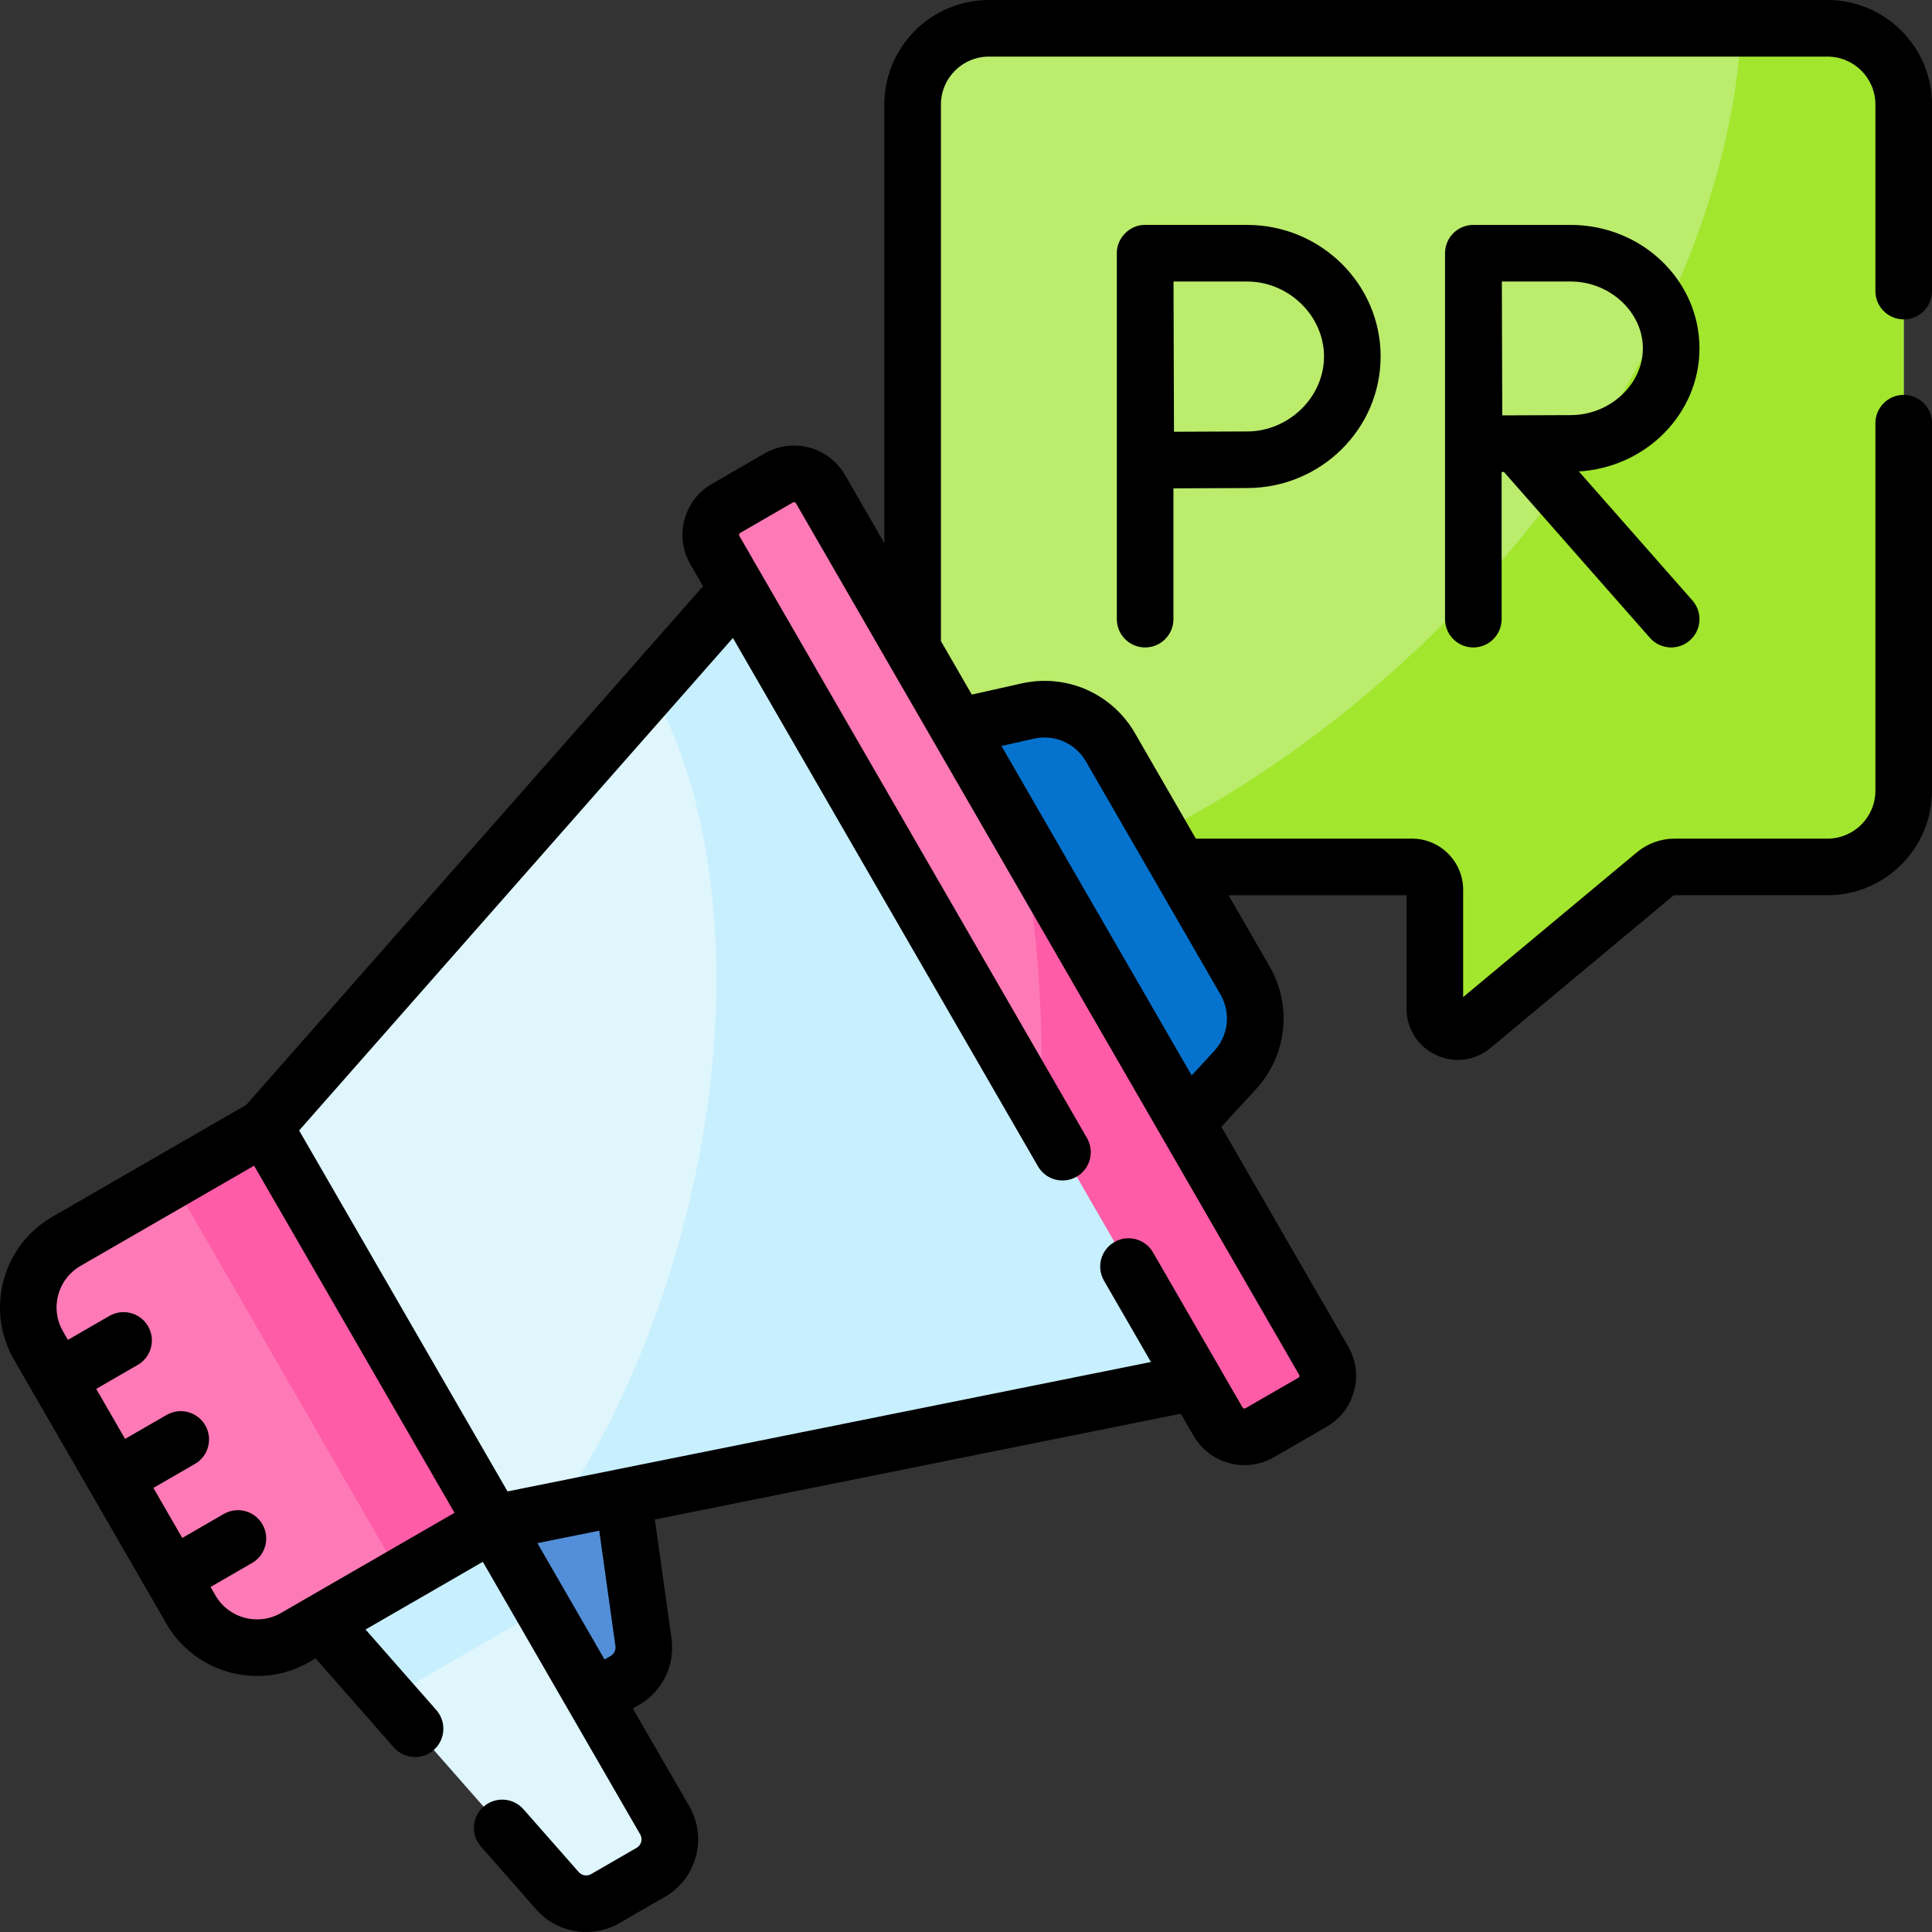
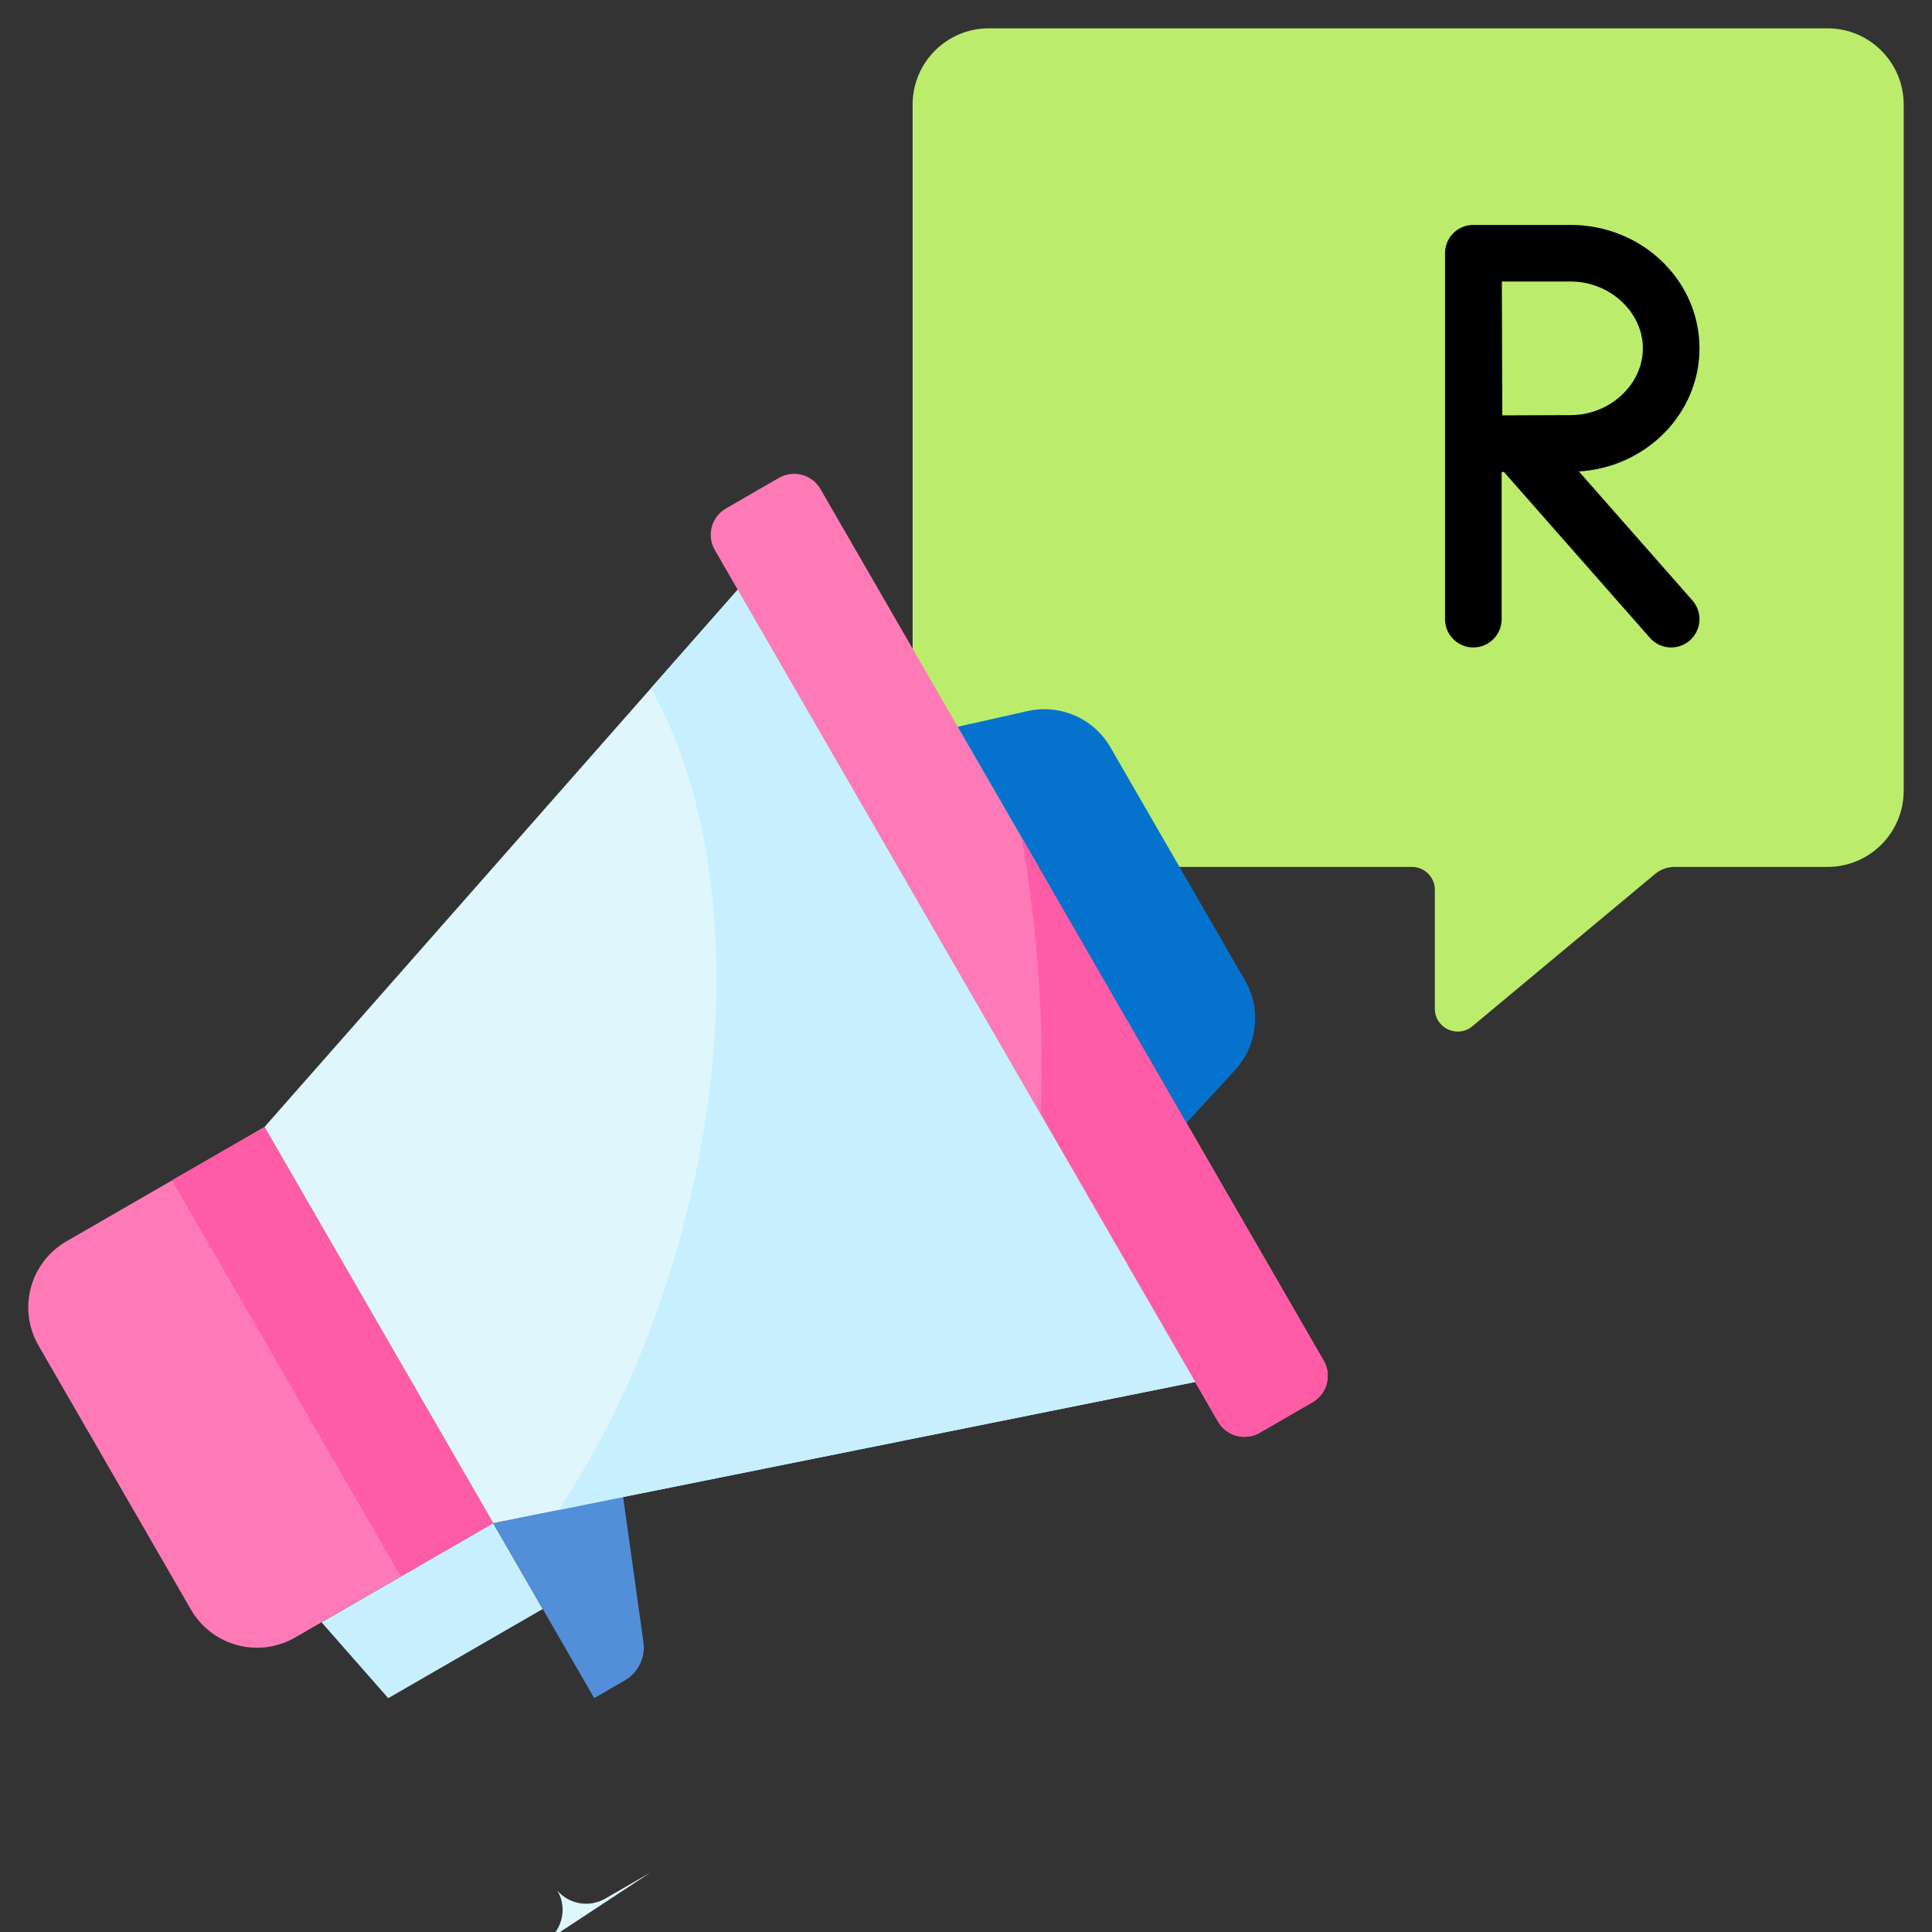
<svg xmlns="http://www.w3.org/2000/svg" id="Capa_1" enable-background="new 0 0 512 512" height="512" viewBox="0 0 512 512" width="512">
  <rect x="0" y="0" width="512" height="512" fill="#333333" stroke="none" />
  <g>
    <path d="m484.296 7.504h-222.24c-11.158 0-20.204 9.045-20.204 20.204v181.832c0 11.158 9.045 20.204 20.204 20.204h112.13c3.347 0 6.061 2.714 6.061 6.061v31.507c0 5.139 5.994 7.946 9.941 4.656l48.422-40.351c1.452-1.21 3.283-1.873 5.174-1.873h40.512c11.158 0 20.204-9.045 20.204-20.204v-181.833c0-11.158-9.046-20.203-20.204-20.203z" fill="#bbec6c" />
-     <path d="m484.296 7.504h-22.805c-2.676 50.371-30.377 109.128-79.209 157.96-29.334 29.334-62.251 51.037-94.78 64.279h86.683c3.347 0 6.061 2.714 6.061 6.061v31.507c0 5.139 5.994 7.946 9.941 4.656l48.422-40.351c1.452-1.21 3.283-1.873 5.174-1.873h40.512c11.158 0 20.204-9.045 20.204-20.204v-181.832c.001-11.158-9.045-20.203-20.203-20.203z" fill="#a2e62e" />
    <g>
      <path d="m347.823 371.611-13.997 8.081c-3.865 2.232-8.808.907-11.039-2.958l-133.345-230.958c-2.232-3.865-.907-8.808 2.958-11.039l13.997-8.081c3.865-2.232 8.808-.907 11.039 2.958l133.344 230.958c2.233 3.865.908 8.808-2.957 11.039z" fill="#fe7ab6" />
      <path d="m327.296 283.597-12.881 13.986-60.611-104.981 18.553-4.163c8.622-1.935 17.502 1.959 21.92 9.612l35.655 61.757c4.418 7.653 3.35 17.289-2.636 23.789z" fill="#0573ce" />
      <path d="m271.615 226.94c3.759 23.898 5.051 47.026 4.17 68.385l47.001 81.409c2.232 3.865 7.174 5.19 11.039 2.958l13.997-8.081c3.865-2.232 5.19-7.174 2.958-11.039l-79.968-138.509c.277 1.619.546 3.244.803 4.877z" fill="#fe5ca7" />
-       <path d="m172.458 496.187-12.075 6.971c-4.17 2.408-9.46 1.537-12.639-2.08l-62.539-71.162 45.492-26.265 45.458 78.736c2.79 4.832 1.135 11.011-3.697 13.8z" fill="#dff6fd" />
+       <path d="m172.458 496.187-12.075 6.971c-4.17 2.408-9.46 1.537-12.639-2.08c2.79 4.832 1.135 11.011-3.697 13.8z" fill="#dff6fd" />
      <path d="m85.206 429.917 17.681 20.119 40.943-23.638-13.132-22.746z" fill="#c8effe" />
      <path d="m157.468 450.019 8.099-4.676c3.565-2.058 5.524-6.074 4.953-10.15l-5.389-38.466-34.433 6.925z" fill="#528fd8" />
      <path d="m316.725 366.236-186.027 37.416-60.611-104.981 125.416-142.397z" fill="#dff6fd" />
      <path d="m172.496 182.397c19.02 33.461 23.385 87.374 8.288 143.717-7.558 28.205-19.038 53.439-32.781 74.058l168.722-33.935-121.222-209.963z" fill="#c8effe" />
      <path d="m130.698 403.652-52.491 30.305c-9.663 5.579-22.02 2.268-27.599-7.395l-40.407-69.987c-5.579-9.663-2.268-22.02 7.395-27.599l52.49-30.305z" fill="#fe7ab6" />
      <path d="m74.002 297.622h28.285v121.222h-28.285z" fill="#fe5ca7" transform="matrix(.866 -.5 .5 .866 -167.307 92.066)" />
    </g>
    <g>
-       <path d="m504.5 84.645c4.143 0 7.5-3.358 7.5-7.5v-49.441c0-15.274-12.426-27.701-27.701-27.701h-222.244c-15.274 0-27.7 12.426-27.7 27.701v116.217l-10.422-18.051c-4.291-7.442-13.837-10.005-21.289-5.709l-13.984 8.076c-3.607 2.079-6.188 5.439-7.267 9.461-1.079 4.024-.526 8.226 1.556 11.828l3.367 5.832-121.044 137.433-51.425 29.69c-13.23 7.638-17.779 24.615-10.141 37.844l40.407 69.988c5.126 8.878 14.456 13.846 24.039 13.846 4.696 0 9.454-1.194 13.806-3.707l1.669-.963 20.733 23.593c1.482 1.688 3.555 2.549 5.637 2.549 1.758 0 3.523-.615 4.948-1.866 3.111-2.734 3.417-7.473.683-10.585l-18.753-21.34 31.076-17.942 41.71 72.245c.469.812.364 1.585.261 1.974-.104.388-.399 1.109-1.217 1.58l-12.062 6.964c-1.077.62-2.451.393-3.267-.532l-14.651-16.66c-2.735-3.111-7.475-3.415-10.585-.679-3.11 2.735-3.414 7.474-.679 10.585l14.655 16.664c3.431 3.896 8.307 5.958 13.247 5.958 3.003 0 6.031-.763 8.771-2.339l12.067-6.967c4.077-2.351 6.993-6.148 8.21-10.693 1.216-4.541.591-9.285-1.761-13.355l-14.939-25.876 1.607-.928c6.242-3.604 9.63-10.546 8.631-17.686l-4.409-31.467 139.386-28.035 3.363 5.824c2.08 3.609 5.441 6.191 9.463 7.268 1.342.359 2.703.537 4.056.537 2.699 0 5.365-.708 7.77-2.093l14.003-8.082c3.603-2.081 6.179-5.441 7.255-9.459 1.078-4.023.521-8.225-1.562-11.825l-33.608-58.21 9.147-9.932c8.254-8.961 9.706-22.07 3.614-32.62l-10.86-18.81h47.181v30.06c0 5.32 2.992 10.027 7.809 12.284 1.863.873 3.833 1.301 5.785 1.301 3.093 0 6.142-1.076 8.649-3.163l48.426-40.355c.095-.08.234-.127.373-.127h40.51c15.275 0 27.701-12.431 27.701-27.711v-97.391c0-4.142-3.357-7.5-7.5-7.5s-7.5 3.358-7.5 7.5v97.391c0 7.009-5.697 12.711-12.7 12.711h-40.51c-3.649 0-7.196 1.283-9.982 3.608l-46.059 38.383v-28.432c0-7.477-6.083-13.56-13.56-13.56h-57.282l-16.135-27.947c-6.092-10.55-18.172-15.844-30.057-13.179l-13.175 2.956-8.184-14.175v-142.199c0-7.003 5.697-12.7 12.699-12.7h222.244c7.003 0 12.7 5.697 12.7 12.7v49.441c0 4.142 3.357 7.5 7.5 7.5zm-430.043 342.817c-6.067 3.503-13.851 1.417-17.354-4.65l-1.301-2.253 11.002-6.352c3.587-2.071 4.816-6.658 2.745-10.245-2.07-3.588-6.659-4.817-10.245-2.745l-11.002 6.352-7.652-13.255 11.002-6.352c3.587-2.071 4.816-6.658 2.745-10.245-2.07-3.588-6.66-4.817-10.245-2.745l-11.002 6.352-7.653-13.255 11.002-6.352c3.587-2.071 4.816-6.658 2.745-10.245-2.072-3.587-6.659-4.816-10.245-2.745l-11.002 6.352-1.301-2.253c-1.696-2.939-2.147-6.362-1.269-9.639.878-3.278 2.981-6.017 5.919-7.714l45.995-26.555 53.11 91.99zm88.636 8.77c.147 1.056-.353 2.083-1.275 2.615l-1.607.928-17.799-30.829 16.396-3.298zm181.252-71.467c-.062.231-.218.321-.267.35l-13.995 8.077c-.054.031-.214.124-.451.062-.228-.062-.316-.216-.35-.273l-23.72-41.081c-2.072-3.586-6.659-4.815-10.245-2.745-3.587 2.071-4.816 6.658-2.745 10.246l12.439 21.543-170.511 34.293-55.224-95.651 114.955-130.519 80.84 140.022c2.07 3.588 6.66 4.817 10.245 2.745 3.587-2.071 4.816-6.658 2.745-10.245l-92.123-159.565c-.03-.051-.119-.206-.057-.44.062-.231.216-.32.273-.353l13.985-8.077c.287-.165.636-.072.8.212l133.346 230.96c.03.051.121.209.06.439zm-70.347-169.008c5.447-1.224 10.989 1.206 13.783 6.044l35.655 61.757c2.793 4.837 2.127 10.848-1.657 14.957l-5.972 6.485-50.41-87.313z" />
      <path d="m450.379 92.307c0-18.033-15.311-32.703-34.129-32.703h-25.77c-.005 0-.01.001-.016.001-.005 0-.01-.001-.016-.001-4.143 0-7.5 3.358-7.5 7.5v96.977c0 4.142 3.357 7.5 7.5 7.5s7.5-3.358 7.5-7.5v-39c.2-.001.406-.002.611-.003l38.689 43.959c1.482 1.685 3.553 2.545 5.633 2.545 1.76 0 3.527-.616 4.952-1.87 3.109-2.736 3.411-7.476.675-10.585l-30.09-34.188c17.811-1.078 31.961-15.297 31.961-32.632zm-34.13 17.704c-4.153 0-12.167.038-18.134.069-.032-5.888-.094-29.349-.112-35.476h18.246c10.369 0 19.129 8.107 19.129 17.703.001 9.597-8.759 17.704-19.129 17.704z" />
-       <path d="m303.474 59.604c-4.03-.08-7.57 3.476-7.5 7.5v96.977c0 4.142 3.357 7.5 7.5 7.5s7.5-3.358 7.5-7.5v-34.665c6.286-.035 15.043-.079 19.502-.079 19.522 0 35.404-15.641 35.404-34.867s-15.882-34.867-35.404-34.867h-27.002zm47.406 34.867c0 10.769-9.344 19.867-20.404 19.867-4.435 0-13.071.042-19.357.078-.034-6.454-.104-33.099-.123-39.811h19.48c11.06-.001 20.404 9.097 20.404 19.866z" />
    </g>
  </g>
</svg>